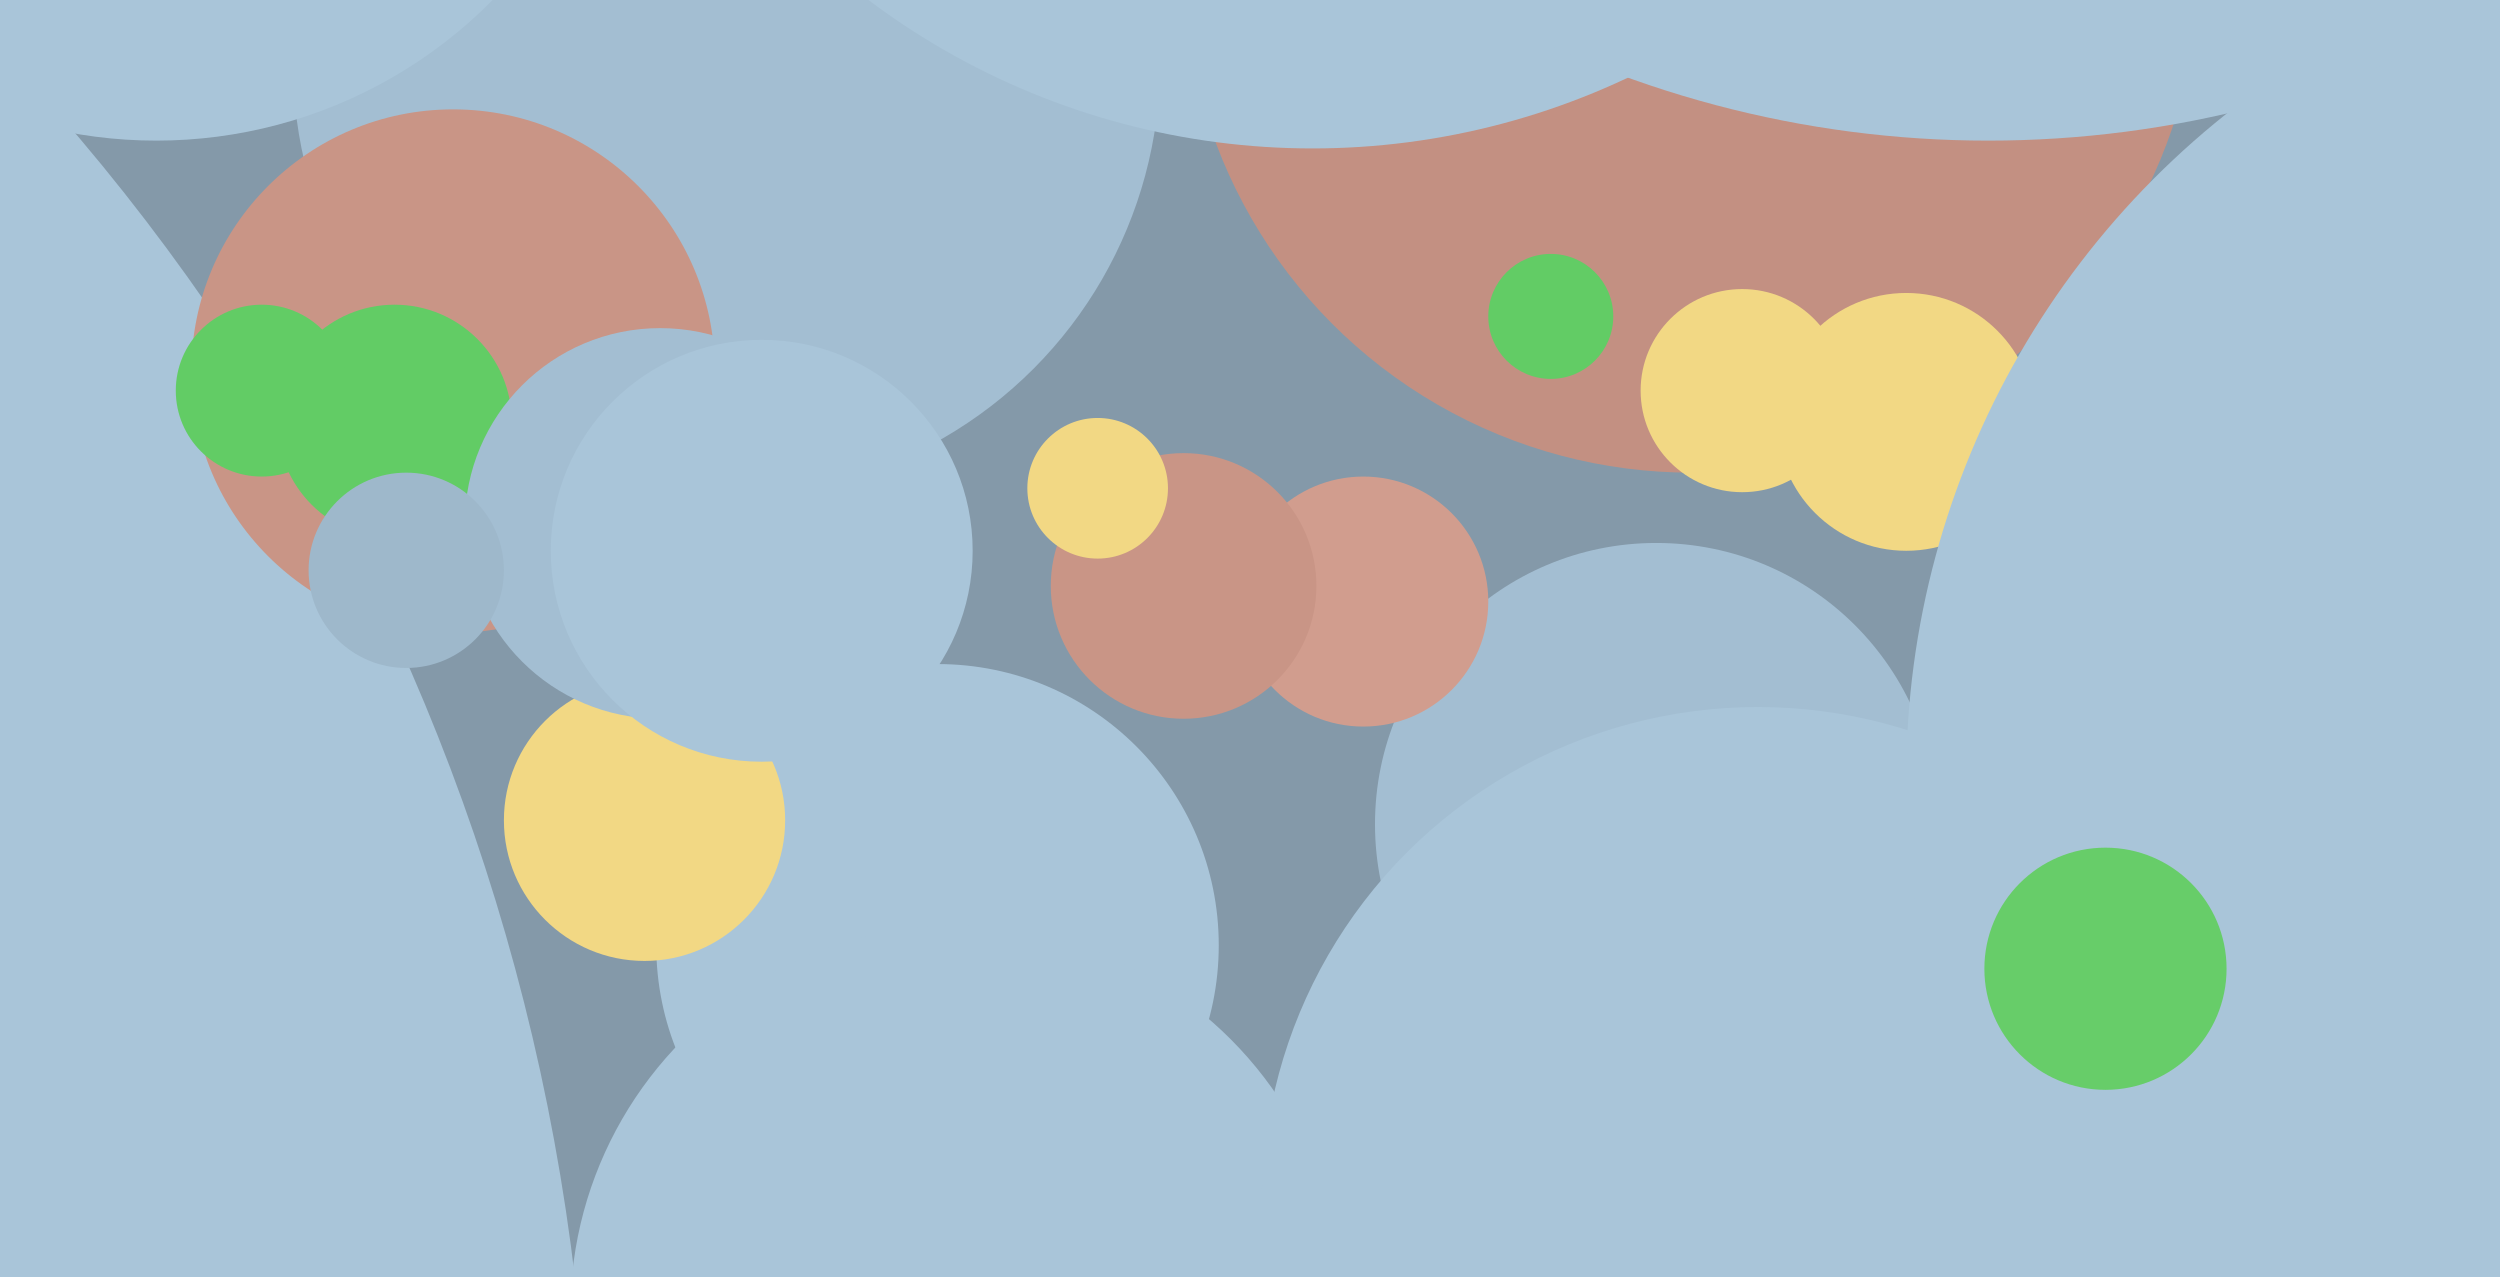
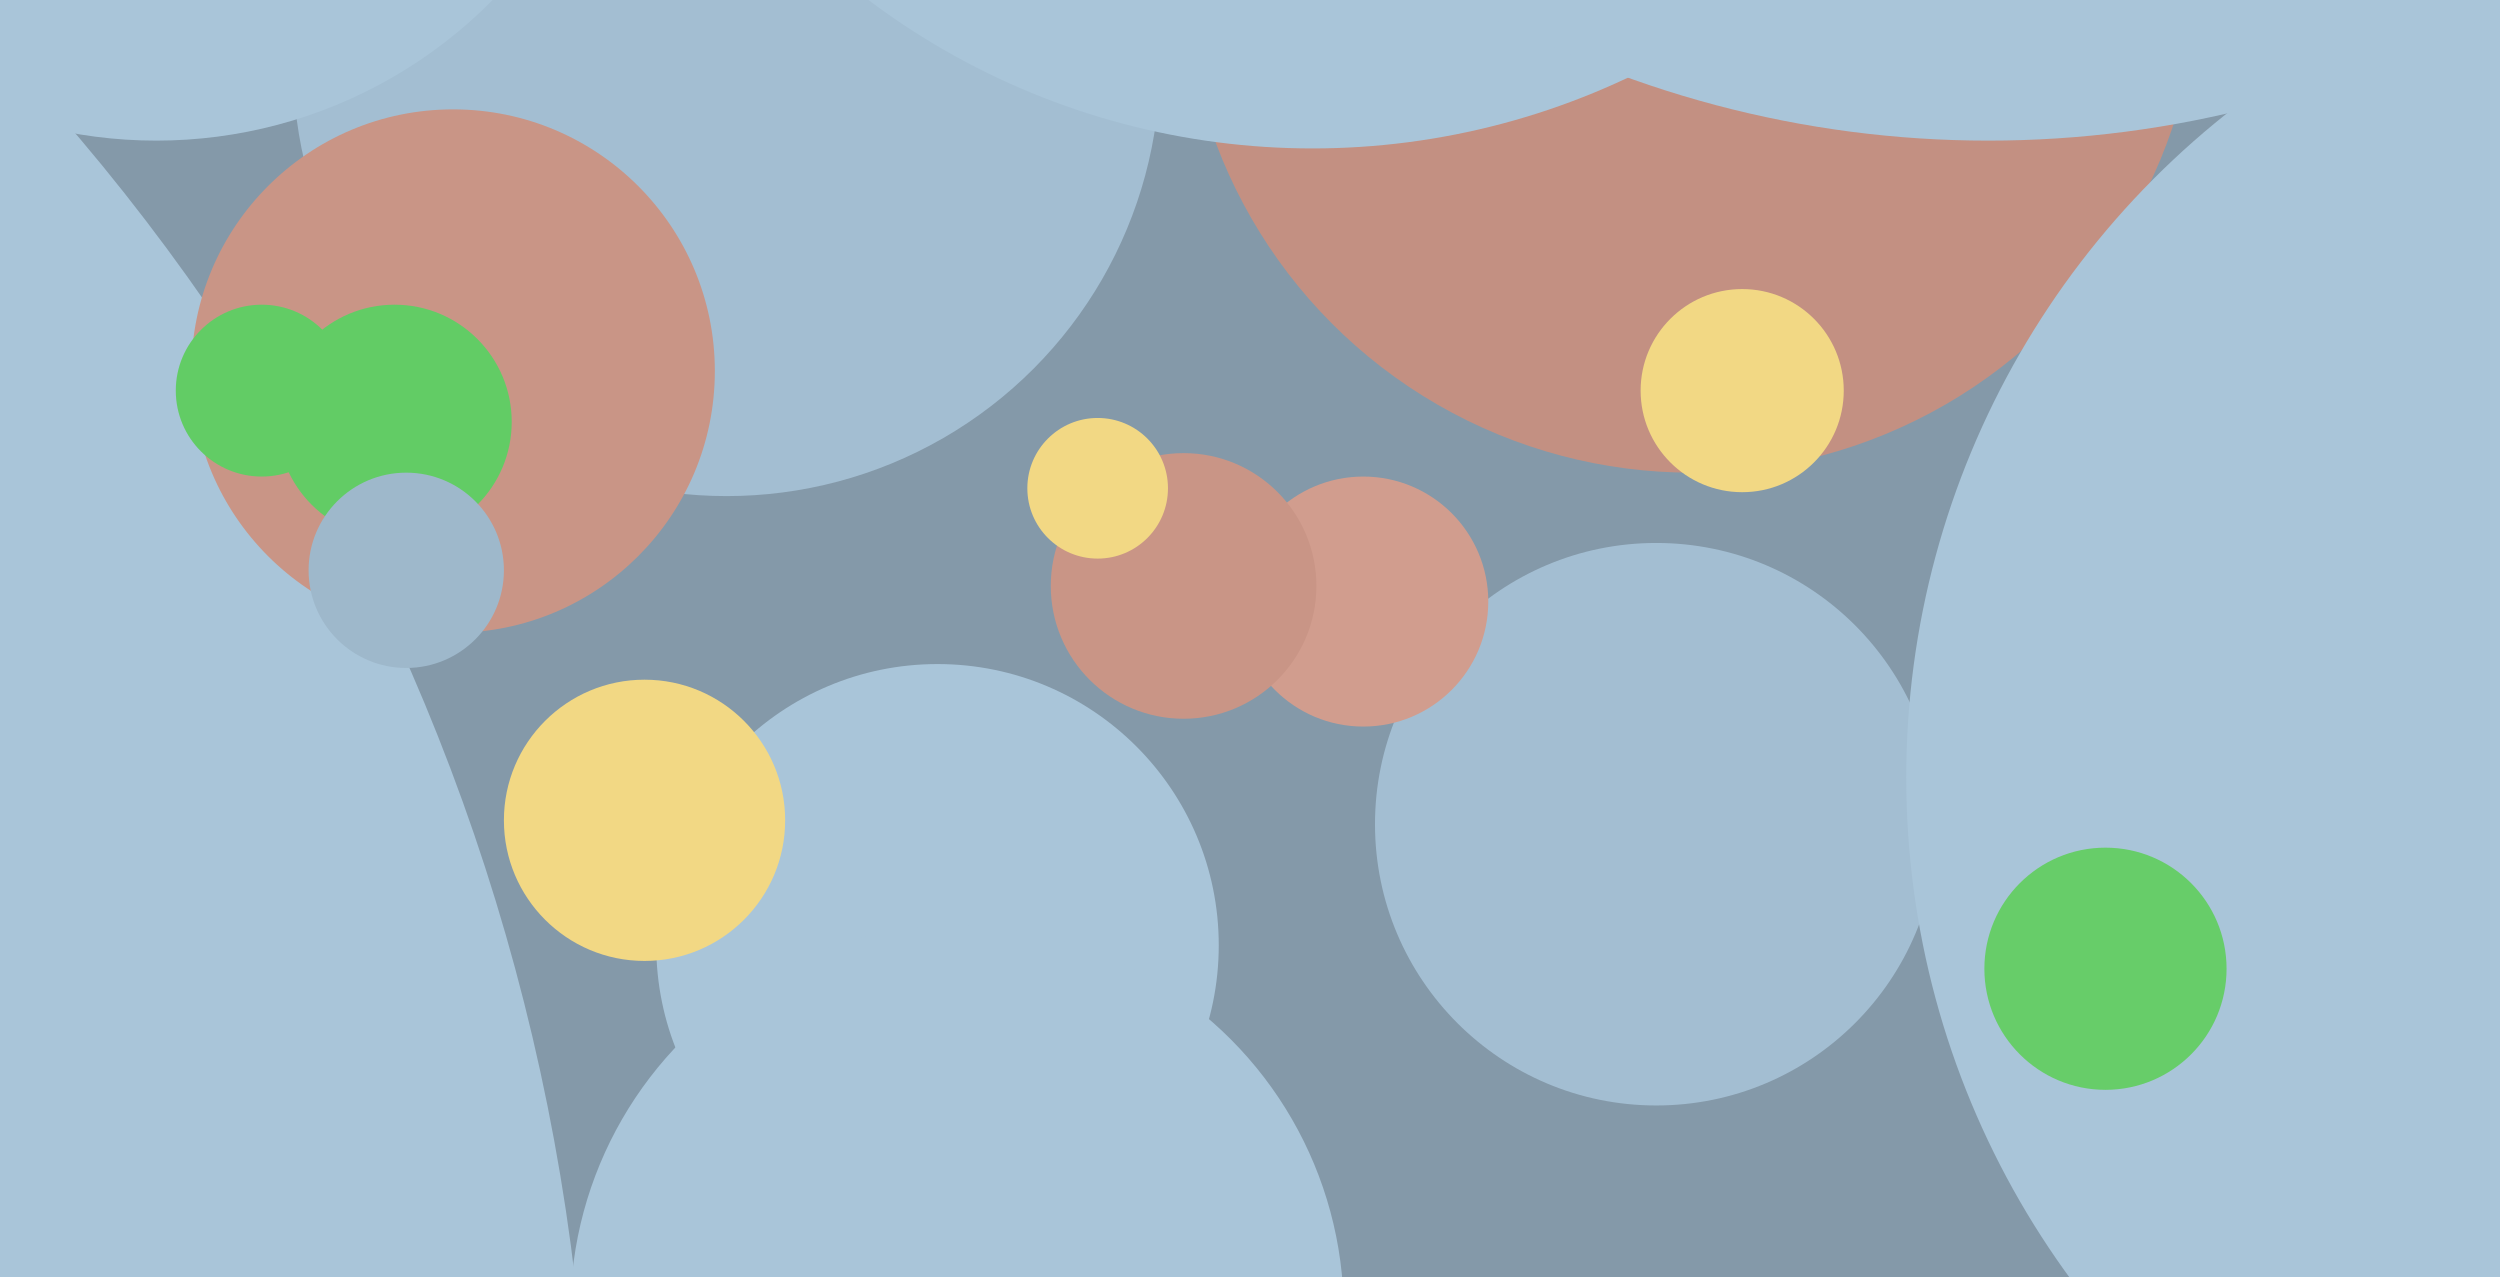
<svg xmlns="http://www.w3.org/2000/svg" width="640px" height="327px">
  <rect width="640" height="327" fill="rgb(132,153,169)" />
  <circle cx="-401" cy="392" r="552" fill="rgb(169,197,217)" />
  <circle cx="186" cy="16" r="111" fill="rgb(163,190,210)" />
  <circle cx="424" cy="211" r="72" fill="rgb(163,190,210)" />
  <circle cx="240" cy="242" r="72" fill="rgb(169,197,217)" />
  <circle cx="433" cy="-9" r="130" fill="rgb(195,144,130)" />
  <circle cx="245" cy="336" r="99" fill="rgb(169,197,217)" />
-   <circle cx="488" cy="108" r="33" fill="rgb(242,216,132)" />
  <circle cx="336" cy="-151" r="189" fill="rgb(169,197,217)" />
  <circle cx="349" cy="154" r="32" fill="rgb(209,157,142)" />
-   <circle cx="450" cy="308" r="127" fill="rgb(169,197,217)" />
  <circle cx="116" cy="95" r="67" fill="rgb(201,149,134)" />
  <circle cx="705" cy="199" r="217" fill="rgb(169,197,217)" />
  <circle cx="539" cy="248" r="31" fill="rgb(103,205,105)" />
  <circle cx="101" cy="108" r="30" fill="rgb(98,204,101)" />
  <circle cx="165" cy="210" r="36" fill="rgb(242,216,132)" />
-   <circle cx="169" cy="134" r="50" fill="rgb(163,190,210)" />
  <circle cx="67" cy="100" r="22" fill="rgb(98,204,101)" />
  <circle cx="40" cy="-85" r="121" fill="rgb(169,197,217)" />
  <circle cx="303" cy="150" r="34" fill="rgb(201,149,134)" />
  <circle cx="509" cy="-236" r="272" fill="rgb(169,197,217)" />
  <circle cx="104" cy="146" r="25" fill="rgb(158,184,203)" />
  <circle cx="281" cy="125" r="18" fill="rgb(242,216,132)" />
  <circle cx="446" cy="100" r="26" fill="rgb(242,216,132)" />
-   <circle cx="195" cy="141" r="54" fill="rgb(169,197,217)" />
-   <circle cx="397" cy="81" r="16" fill="rgb(98,204,101)" />
</svg>